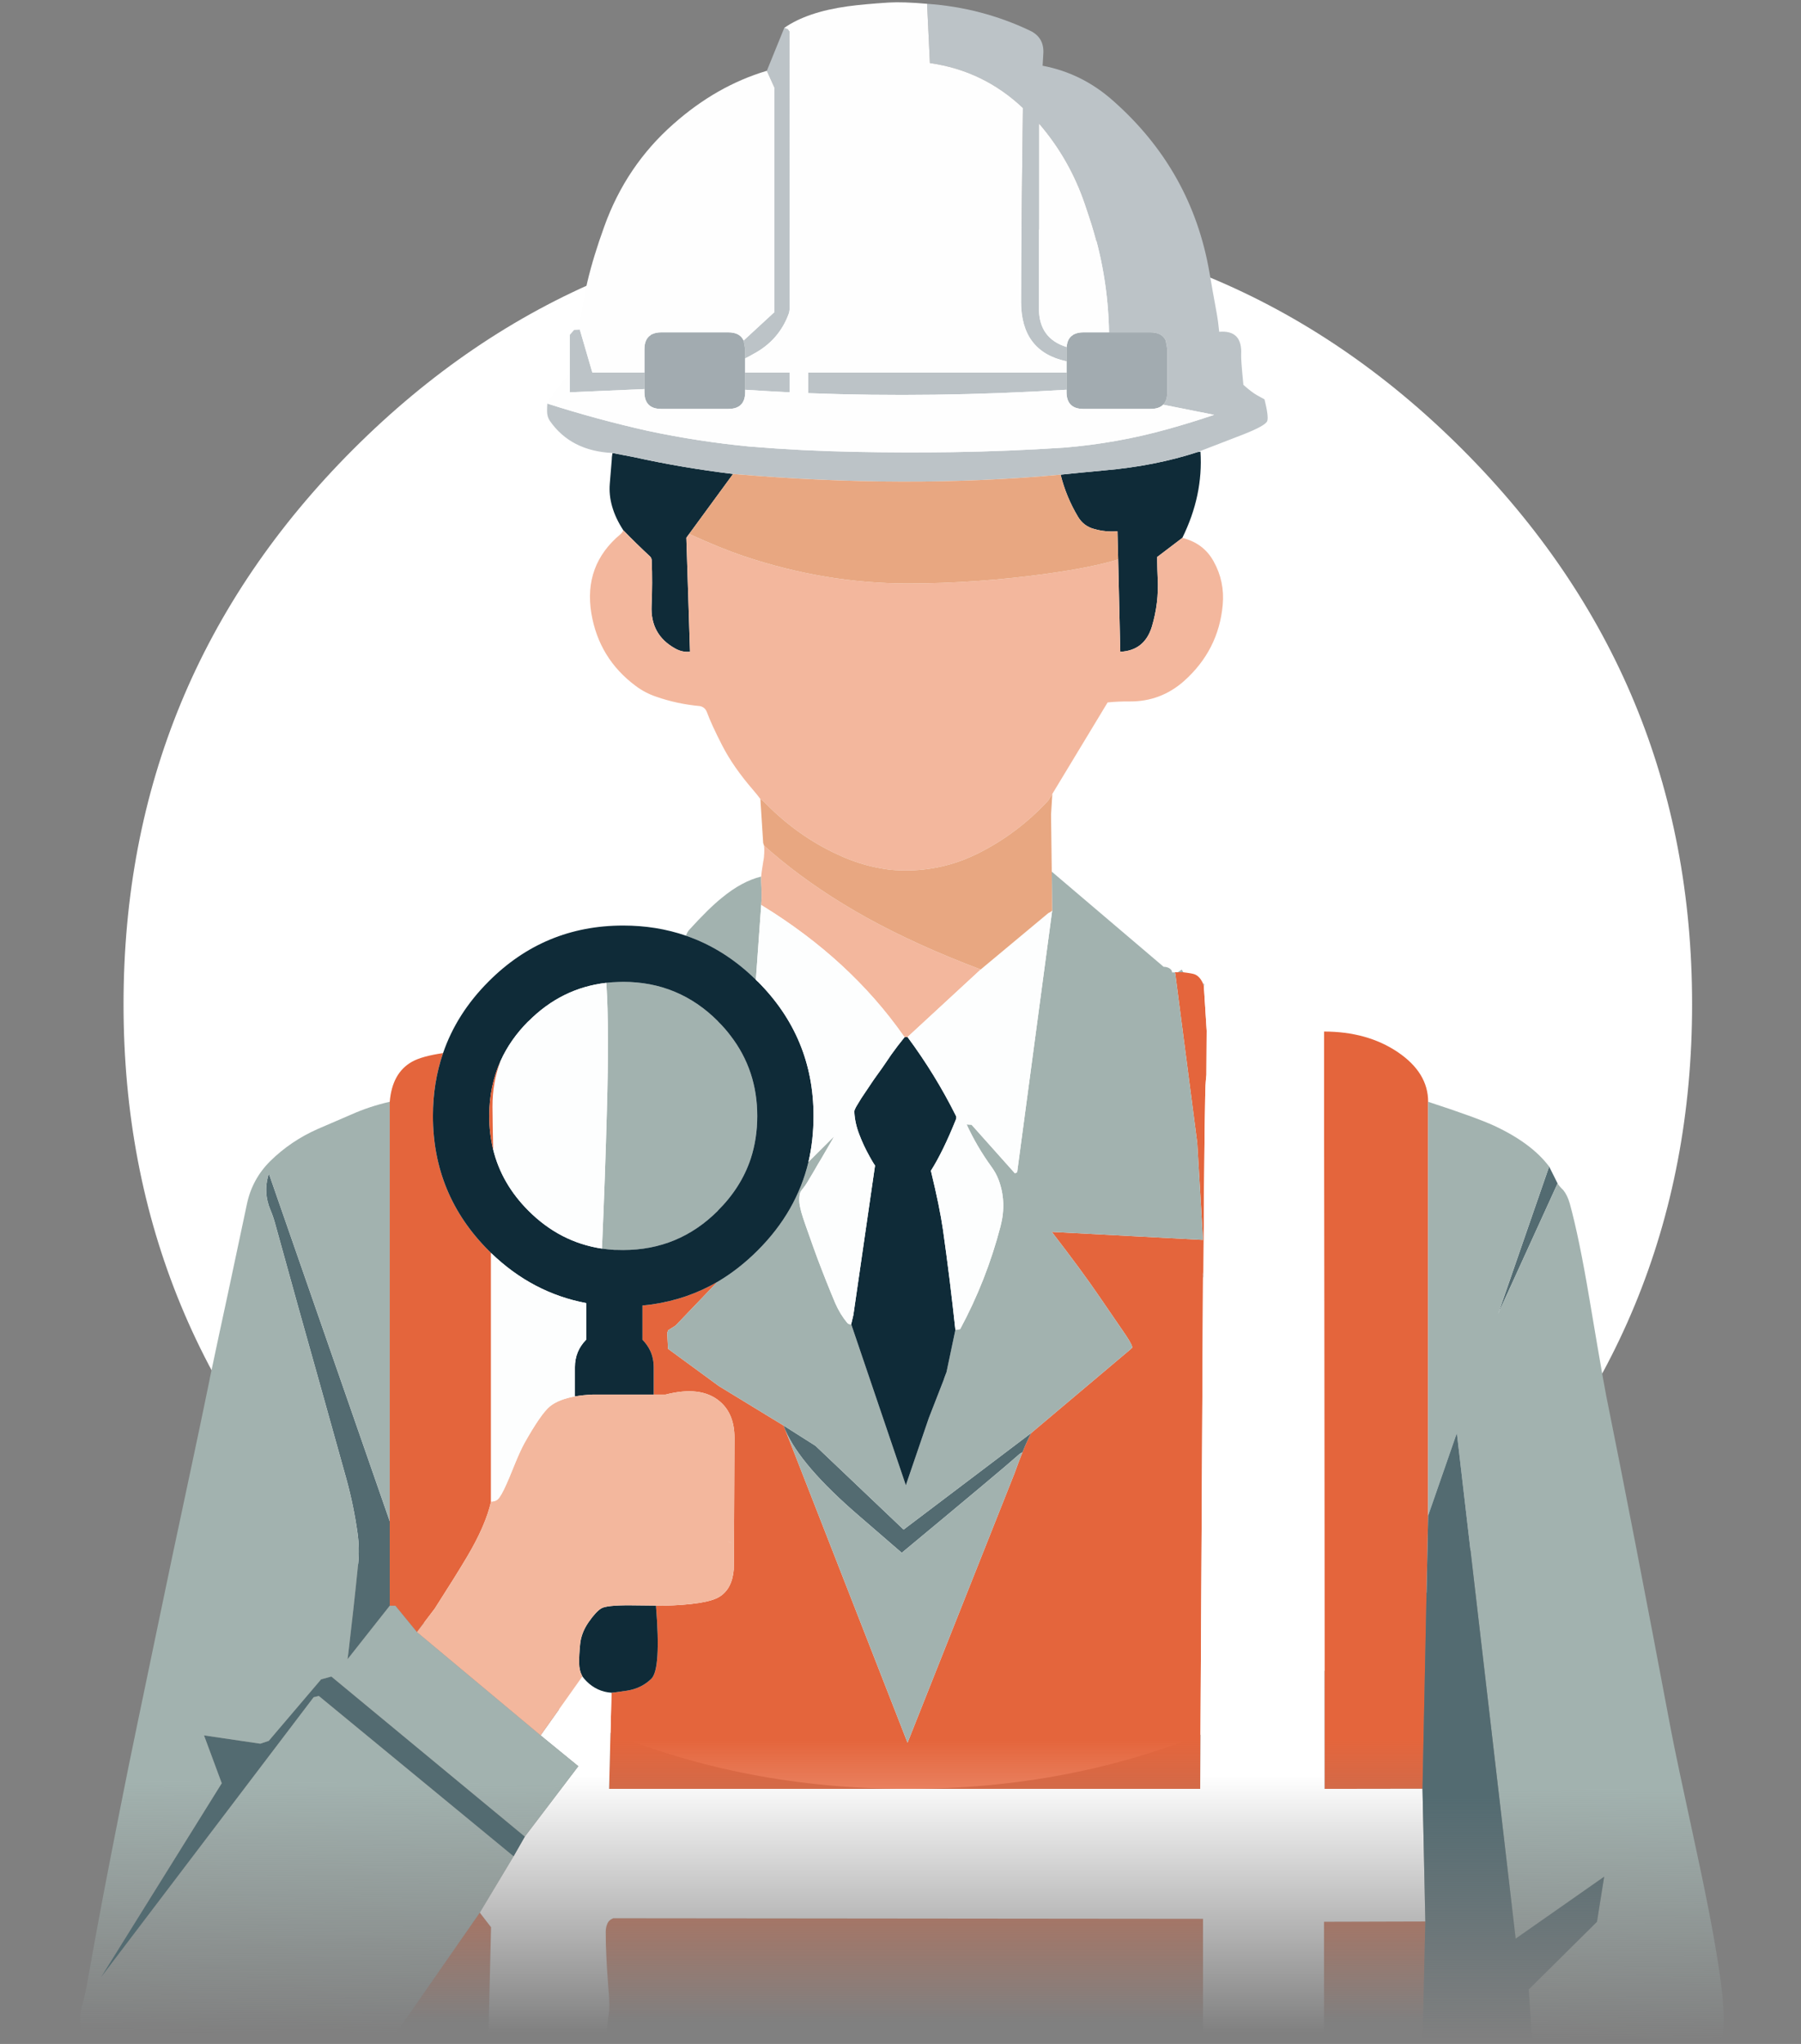
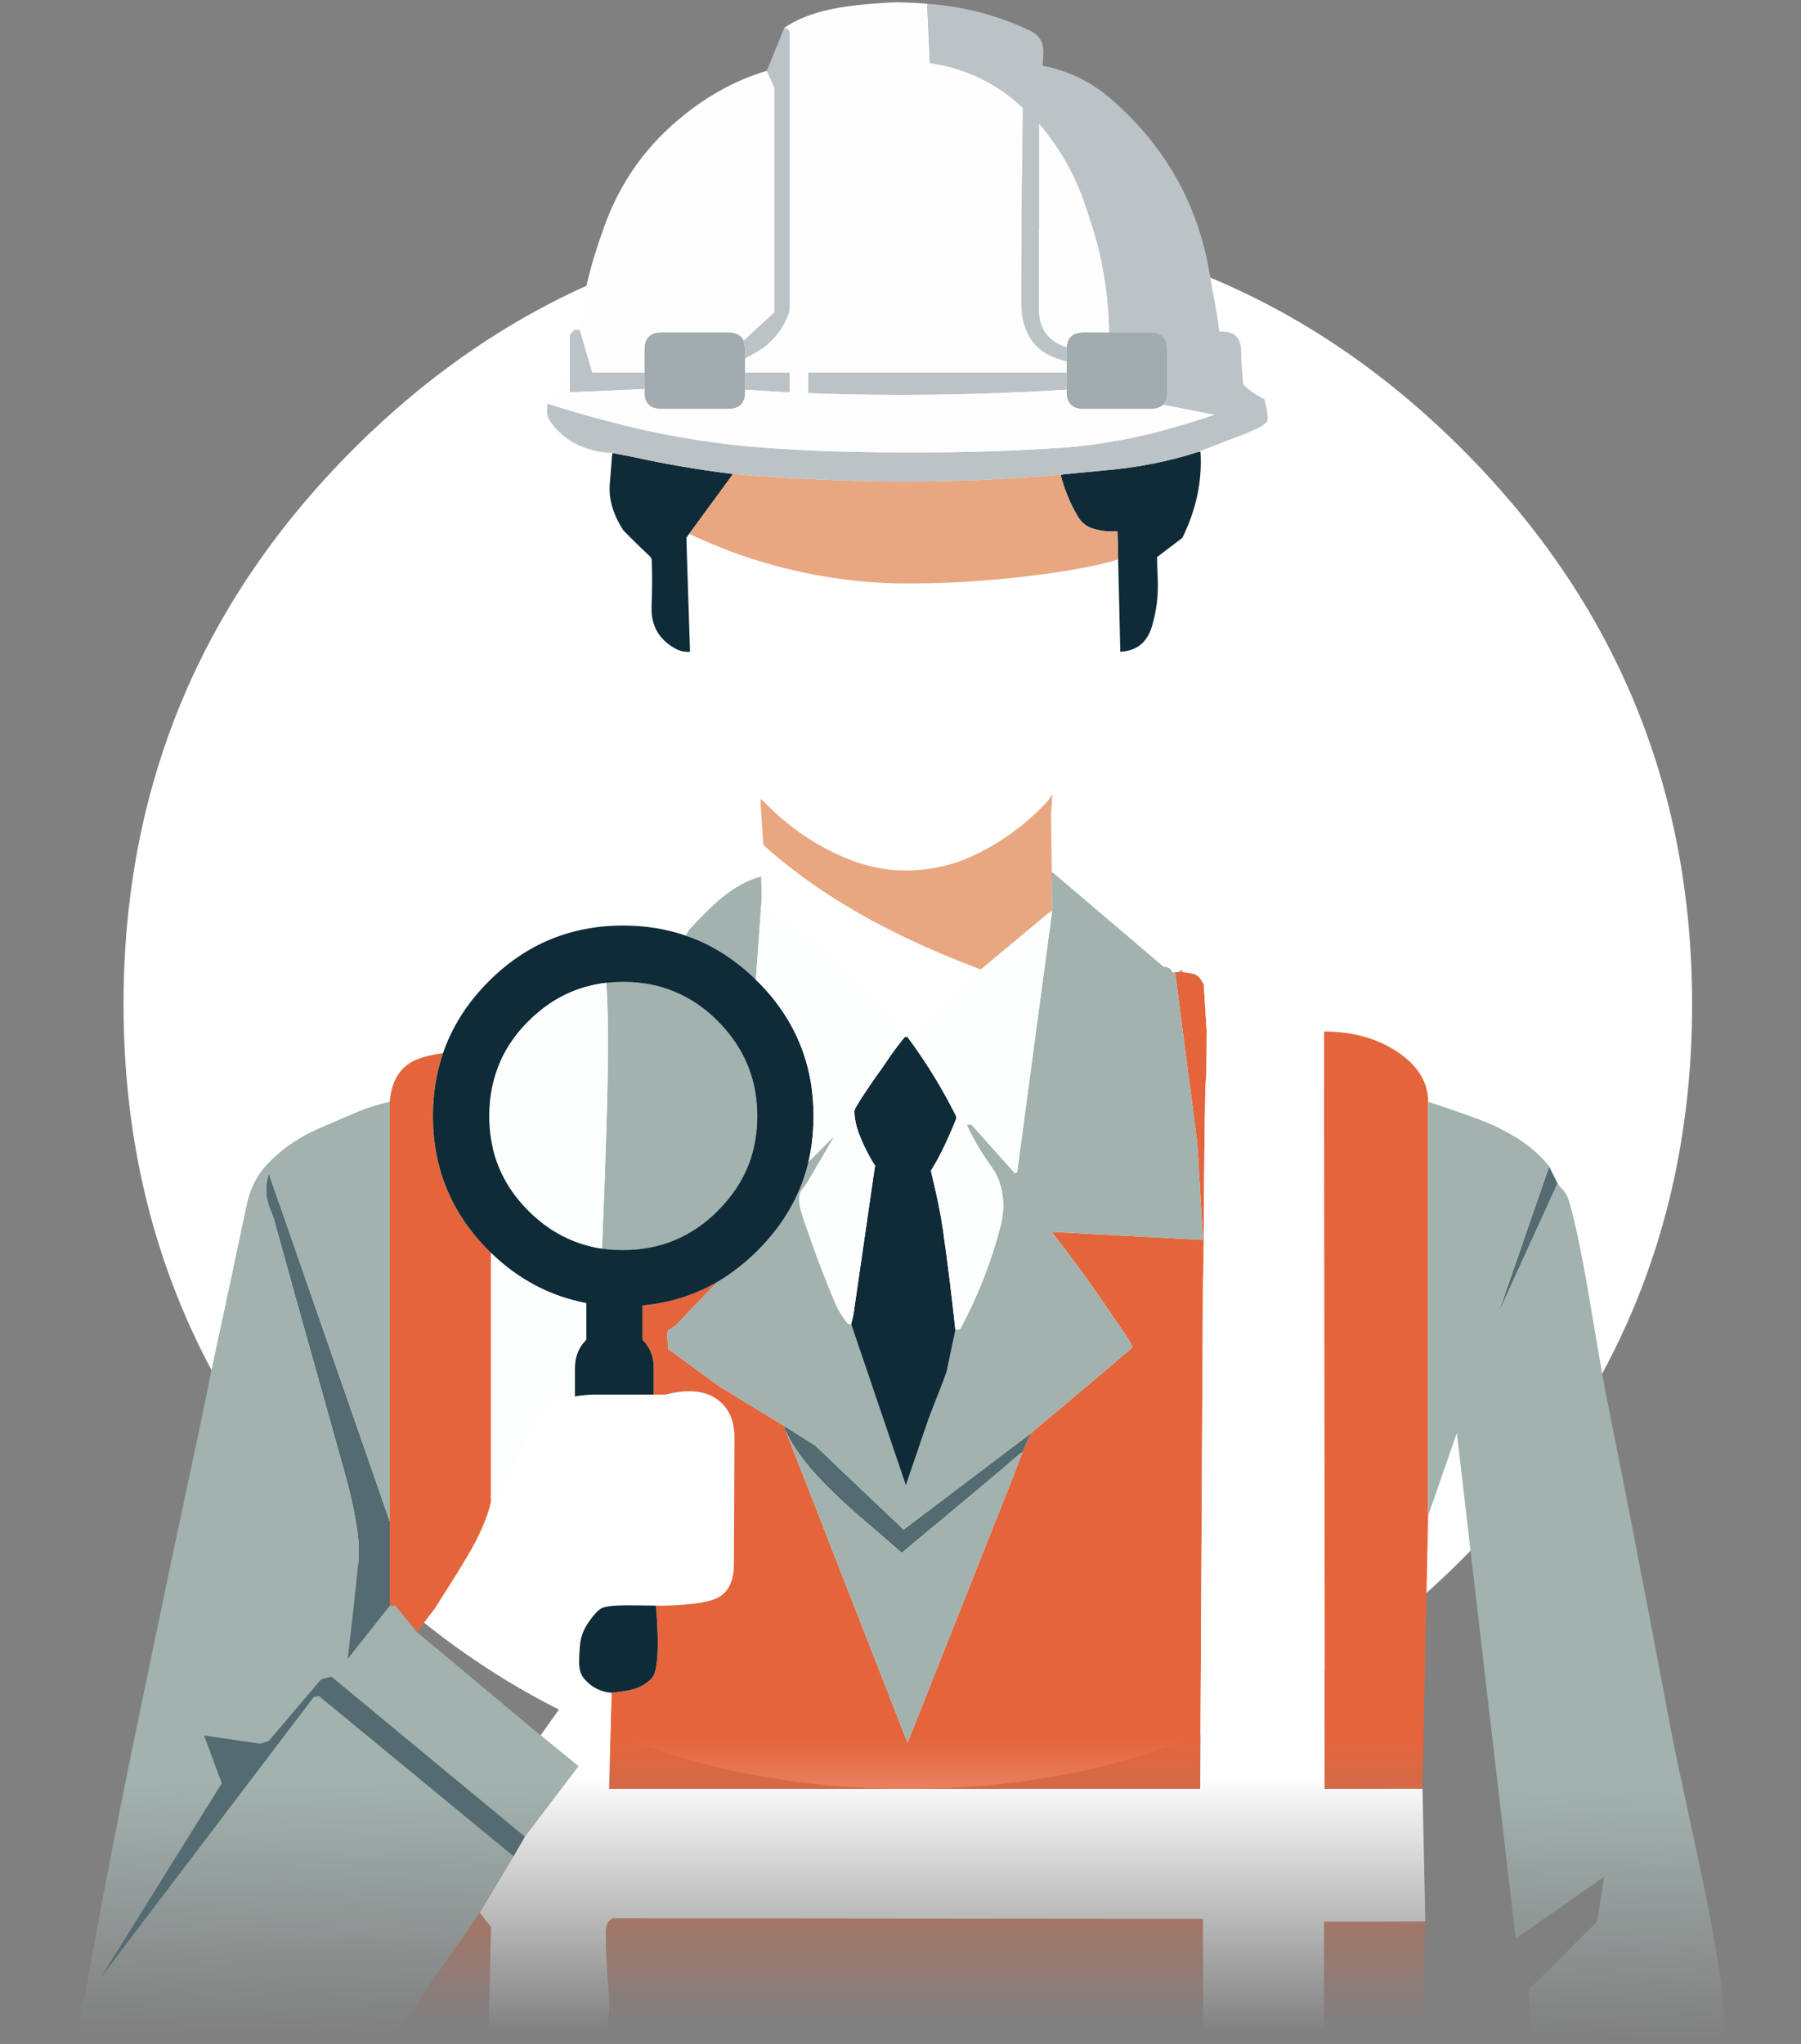
<svg xmlns="http://www.w3.org/2000/svg" xmlns:xlink="http://www.w3.org/1999/xlink" version="1.1" preserveAspectRatio="none" x="0px" y="0px" width="640px" height="726px" viewBox="0 0 640 726">
  <rect x="0" y="0" width="640" height="726" fill="#808080" stroke="none" />
  <defs>
    <linearGradient id="Gradient_1" gradientUnits="userSpaceOnUse" x1="321.35" y1="718.225" x2="321.35" y2="410.175" spreadMethod="pad">
      <stop offset="0%" stop-color="#E4653C" stop-opacity="0" />
      <stop offset="32.549%" stop-color="#E4653C" />
    </linearGradient>
    <linearGradient id="Gradient_2" gradientUnits="userSpaceOnUse" x1="338.5" y1="722.225" x2="338.5" y2="440.175" spreadMethod="pad">
      <stop offset="0%" stop-color="#FFFFFF" stop-opacity="0" />
      <stop offset="32.549%" stop-color="#FFFFFF" />
    </linearGradient>
    <linearGradient id="Gradient_3" gradientUnits="userSpaceOnUse" x1="116.713" y1="722.25" x2="118.088" y2="448.15" spreadMethod="pad">
      <stop offset="0%" stop-color="#A2B2AF" stop-opacity="0" />
      <stop offset="32.549%" stop-color="#A2B2AF" />
    </linearGradient>
    <linearGradient id="Gradient_4" gradientUnits="userSpaceOnUse" x1="537.75" y1="724.225" x2="537.75" y2="462.175" spreadMethod="pad">
      <stop offset="0%" stop-color="#536B71" stop-opacity="0" />
      <stop offset="32.549%" stop-color="#536B71" />
    </linearGradient>
    <g id="Layer1_0_FILL">
      <path fill="#FFFFFF" stroke="none" d=" M 601.3 356.7 Q 601.3 241.25 519.65 159.6 438.05 78 322.6 78 207.15 78 125.5 159.6 43.9 241.25 43.9 356.7 43.9 472.15 125.5 553.75 207.15 635.4 322.6 635.4 438.05 635.4 519.65 553.75 601.3 472.15 601.3 356.7 Z" />
    </g>
    <g id="Layer0_0_FILL">
      <path fill="url(#Gradient_1)" stroke="none" d=" M 215.3 689.95 Q 215.3 690.25 215.3 690.65 215.45 694.95 215.7 699.25 215.95 703.15 216.25 707 216.4 708.45 216.45 709.85 216.55 711.95 216.5 713.9 L 215.3 723.15 215.5 725.35 Q 285.5 725.4 427.35 725.6 427.45 725.6 427.5 725.6 L 427.5 681.55 217.95 681.35 Q 216.35 681.95 215.8 683.35 215.25 684.65 215.25 686.15 215.3 688.05 215.3 689.95 M 146.45 377.1 Q 139.35 381.05 138.5 391.35 L 138.5 540.35 138.5 570.35 140.5 570.35 148.15 579.7 154.5 571.35 Q 162.25 559.25 165.95 553 172.55 541.9 174.5 533.35 L 174.5 445.05 Q 174.05 444.6 173.65 444.2 153.85 424.4 153.85 396.4 153.85 384.5 157.45 374.05 149.95 375.15 146.45 377.1 M 470.5 720.35 L 470.95 725.4 505.5 725.35 506.5 682.5 470.5 682.6 470.5 720.35 M 174.5 684.55 L 170.5 679.35 138.5 725.35 173.5 725.35 174.5 684.55 M 507.5 391.35 Q 507.5 381 496.7 373.7 485.85 366.4 470.5 366.4 L 470.7 635.4 505.5 635.35 507.5 538.35 507.5 391.35 M 418.5 345.35 L 417.5 345.35 417.65 345.9 425.45 405.9 427.5 440.4 373.75 437.55 Q 384.6 451.6 390.85 460.8 397.15 469.95 400 474.15 402.8 478.35 402.25 478.8 402.1 478.85 401.75 479.25 L 366.45 509 Q 364.9 511.95 363.3 515.95 361.95 519.3 360.5 523.35 L 322.5 619 279.1 508 278.45 506.35 255.5 492.35 237.4 479.1 237.1 473.4 Q 237.15 473.25 237.2 473.15 L 237.5 472.4 237.65 472.35 240.05 470.85 254.9 455.35 Q 244.25 461.5 231.8 463.3 230.05 463.55 228.3 463.7 L 228.3 475.85 Q 230.05 477.65 231.05 479.75 232.3 482.45 232.3 485.65 L 232.3 495.35 236.5 495.35 Q 249.05 492.1 255.75 497.75 261 502.15 261 510.7 261 510.8 261 510.9 L 260.8 554.35 Q 260.8 555.7 260.75 556.95 260.75 557.15 260.75 557.4 260.2 564.4 255.6 567.2 251.15 569.95 235.5 570.35 L 233.1 570.3 Q 234.95 592.9 231.45 596.3 227.95 599.7 222.9 600.5 217.8 601.25 217.3 601.25 L 216.45 635.4 426.5 635.4 427.5 453.35 427.45 451.9 427.65 454 Q 428.05 387 428.5 383.9 428.6 383 428.7 381.8 L 428.8 366.1 427.8 350.25 Q 427.65 349.75 427.55 349.4 427.5 349.4 427.5 349.35 426.4 346.85 424.6 346.1 423.8 345.75 420.5 345.35 L 418.5 345.35 Z" />
      <path fill="url(#Gradient_2)" stroke="none" d=" M 427.8 350.25 L 428.8 366.1 428.7 381.8 Q 428.6 383 428.5 383.9 428.05 387 427.65 454 L 427.5 453.35 426.5 635.4 216.45 635.4 217.3 601.25 Q 212.15 600.9 208.4 597.15 207.6 596.35 206.95 595.45 L 192.1 616.4 205.5 627.35 186.5 652.35 182.5 659.35 170.5 679.35 174.5 684.55 173.5 725.35 215.5 725.35 215.3 723.15 216.5 713.9 Q 216.55 711.95 216.45 709.85 216.4 708.45 216.25 707 215.95 703.15 215.7 699.25 215.45 694.95 215.3 690.65 215.3 690.25 215.3 689.95 215.3 688.05 215.25 686.15 215.25 684.65 215.8 683.35 216.35 681.95 217.95 681.35 L 427.5 681.55 427.5 725.6 470.95 725.4 470.5 720.35 470.5 682.6 506.5 682.5 505.5 635.35 470.7 635.4 470.5 366.4 427.95 349.5 427.8 350.25 Z" />
      <path fill="#536B71" stroke="none" d=" M 95.25 417.8 Q 93.6 423.75 96.05 429.65 97.05 432 97.75 434.55 101.9 449.55 106.05 464.5 109.554 477.015 113.1 489.6 113.796 492.099 114.5 494.6 118.8 509.85 123.05 525.2 125.7 534.8 127.05 544.55 127.8 549.95 127.3 555.2 125.7 571.15 123.8 587.05 123.65 588.2 123.5 589.35 L 138.5 570.35 138.5 540.35 95.6 417 Q 95.35 417.4 95.25 417.8 M 553.5 420.35 L 550.5 414.35 532.4 466.6 553.5 420.35 M 117.75 595.5 L 114.1 596.5 95.5 618.35 92.5 619.35 72.5 616.4 78.8 633.4 35.9 702.3 111.45 602.85 113.3 602.4 182.5 659.35 186.5 652.35 117.75 595.5 M 321.1 543.3 L 289.8 513.55 278.45 506.35 279.1 508 Q 284.45 520.55 305.4 538.55 313.9 545.85 320.45 551.55 356.9 521.3 361.5 517.15 362.85 515.9 363.3 515.95 364.9 511.95 366.45 509 L 321.1 543.3 Z" />
      <path fill="url(#Gradient_3)" stroke="none" d=" M 138.5 391.35 Q 131.35 392.95 124.65 395.95 118.85 398.45 113.05 400.95 103.35 405.2 95.95 412.5 89.6 418.85 87.75 427.65 84.45 443.25 81.05 459.2 77.743 474.424 74.55 489.6 74.488 490.025 74.4 490.45 71.25 505.8 67.95 521.25 64.65 536.65 61.4 552 58.25 566.95 55.2 581.65 52.05 596.75 48.9 611.9 45.7 627.15 42.65 642.65 39.65 657.8 36.7 673.15 33.7 689 30.9 704.9 30.2 708.75 29.15 712.45 27.45 718.6 29.95 724.05 30.6 725.45 31.95 725.45 37.9 725.45 43.95 725.45 59.75 725.45 75.55 725.4 91.4 725.4 107.25 725.45 122.85 725.45 138.5 725.35 L 170.5 679.35 182.5 659.35 113.3 602.4 111.45 602.85 35.9 702.3 78.8 633.4 72.5 616.4 92.5 619.35 95.5 618.35 114.1 596.5 117.75 595.5 186.5 652.35 205.5 627.35 192.1 616.4 148.15 579.7 140.5 570.35 138.5 570.35 123.5 589.35 Q 123.65 588.2 123.8 587.05 125.7 571.15 127.3 555.2 127.8 549.95 127.05 544.55 125.7 534.8 123.05 525.2 118.8 509.85 114.5 494.6 113.796 492.099 113.1 489.6 109.554 477.015 106.05 464.5 101.9 449.55 97.75 434.55 97.05 432 96.05 429.65 93.6 423.75 95.25 417.8 95.35 417.4 95.6 417 L 138.5 540.35 138.5 391.35 M 550.5 414.35 Q 544.2 406 530.95 399.85 524.65 396.95 507.5 391.35 L 507.5 538.35 517.7 509 538.6 688.6 570.05 666.6 567.5 682.6 543.25 706.65 544.5 725.35 Q 553.75 725.35 576.7 726.25 597.6 726.8 608 725.4 609.45 725.25 609.95 725.1 610.9 724.8 611.55 723.95 612.95 722.25 612.45 713.6 612.1 708.15 611.25 702.1 608.95 685.65 603.05 658.35 595.4 623.1 593.8 614.55 580.35 543.1 570.75 495.6 570.393 493.833 569.65 489.6 568.077 480.779 564.8 461.25 561.15 439.55 557.85 427.55 557 424.55 555.55 422.75 554 421.25 553.5 420.35 L 532.4 466.6 550.5 414.35 Z" />
      <path fill="#A2B2AF" stroke="none" d=" M 427.5 453.35 L 427.65 454 427.45 451.9 427.5 453.35 M 305.4 538.55 Q 284.45 520.55 279.1 508 L 322.5 619 360.5 523.35 Q 361.95 519.3 363.3 515.95 362.85 515.9 361.5 517.15 356.9 521.3 320.45 551.55 313.9 545.85 305.4 538.55 M 270.6 315.95 Q 270.45 312.55 270.5 311.35 263.65 313 256.45 318.95 251.75 322.75 244.9 330.3 244.2 331.1 243.75 332.35 257.45 337.05 268.6 348 L 270.5 321.45 270.5 321.35 Q 270.7 319.05 270.6 315.95 M 215.5 349.85 Q 216.5 365.05 215.65 394.8 215 418.5 214 441.35 213.95 442.4 213.9 443.5 216.05 443.8 218.3 443.95 218.45 443.95 218.65 443.95 L 218.9 443.95 Q 220.15 444 221.45 444 241.15 444 255.1 430.05 L 255.1 430 Q 263.35 421.8 266.75 411.65 269.1 404.5 269.1 396.4 269.1 380.15 259.55 367.8 257.55 365.15 255.1 362.75 L 255.1 362.7 Q 241.15 348.75 221.45 348.75 220.55 348.75 219.7 348.8 217.5 348.85 215.4 349.1 215.5 349.4 215.5 349.85 M 427.55 349.4 Q 427.65 349.75 427.8 350.25 L 427.95 349.5 Q 427.7 349.45 427.55 349.4 M 419.95 344.4 L 418.5 345.35 420.5 345.35 419.95 344.4 M 373.75 309.6 L 373.9 323.45 361.45 416.4 360.65 416.75 345.25 399.5 343.5 399.4 Q 347.1 407.2 352.15 414.2 353.9 416.55 354.85 419.05 357.8 426.9 355.55 435.55 350.55 454.75 341.2 472.1 L 339.75 472.35 339.5 472.4 336.35 487.35 Q 336.1 488 335.85 488.65 335.684 489.114 335.5 489.6 335.434 489.847 335.35 490.1 L 330.05 503.7 321.9 527.55 302.5 470.4 302.45 470.4 Q 301.6 470.45 301.1 469.9 298.55 466.85 296.8 462.85 295.95 460.8 295.1 458.75 293.5 454.85 292 450.95 290.45 447 289.05 443.05 287.6 439.05 286.25 435.15 285.8 433.85 285.35 432.5 284.65 430.45 284.25 428.4 283.85 426.4 284.15 424.45 284.2 423.95 284.45 423.4 284.9 422.65 285.45 422 286.15 421.15 286.75 420.15 288.95 416.55 290.85 413.2 291.3 412.4 291.7 411.8 293.75 408.35 295.8 404.75 296 404.4 296.2 404 296.35 403.8 296.45 403.6 L 287.3 412.7 Q 283.058 430.368 269.25 444.15 269.225 444.175 269.2 444.2 262.521 450.867 254.9 455.35 L 240.05 470.85 237.65 472.35 237.5 472.4 237.2 473.15 Q 237.15 473.25 237.1 473.4 L 237.4 479.1 255.5 492.35 278.45 506.35 289.8 513.55 321.1 543.3 366.45 509 401.75 479.25 Q 402.1 478.85 402.25 478.8 402.8 478.35 400 474.15 397.15 469.95 390.85 460.8 384.6 451.6 373.75 437.55 L 427.5 440.4 425.45 405.9 417.65 345.9 417.5 345.4 416.5 345.4 Q 416.5 344.55 415.65 344 414.75 343.4 413.5 343.4 L 373.75 309.6 Z" />
-       <path fill="url(#Gradient_4)" stroke="none" d=" M 517.7 509 L 507.5 538.35 505.5 635.35 506.5 682.5 505.5 725.35 544.5 725.35 543.25 706.65 567.5 682.6 570.05 666.6 538.6 688.6 517.7 509 Z" />
      <path fill="#0F2B38" stroke="none" d=" M 209.15 576.2 Q 206.55 579.95 206.15 584 205.75 588.05 205.8 590.7 205.8 593.3 206.95 595.45 207.6 596.35 208.4 597.15 212.15 600.9 217.3 601.25 217.8 601.25 222.9 600.5 227.95 599.7 231.45 596.3 234.95 592.9 233.1 570.3 226.8 570.2 224 570.2 215.5 570.15 213.65 571.3 211.75 572.45 209.15 576.2 M 321.5 368.35 Q 321.45 368.35 321.45 368.4 319 371.4 316.75 374.55 315.6 376.2 314.4 378 313.25 379.7 312 381.4 311.2 382.5 310.5 383.5 308.25 386.85 306.1 390.05 305.4 391.15 304.85 392.1 304.2 393.1 303.75 394.1 303.55 394.6 303.6 395.05 303.8 398.95 305.35 402.95 306.85 406.9 308.95 410.65 309.3 411.3 309.65 411.9 310.3 413.05 310.95 414 L 303.25 467.1 Q 302.9 468.75 302.5 470.35 L 302.5 470.4 321.9 527.55 330.05 503.7 335.35 490.1 Q 335.434 489.847 335.5 489.6 335.684 489.114 335.85 488.65 336.1 488 336.35 487.35 L 339.5 472.4 339.5 472.35 Q 337.6 454.55 335.1 436.85 333.95 428.8 330.8 415.85 335.1 409.05 339.65 397.75 340 396.9 339.7 396.35 332.4 381.7 322.5 368.35 L 321.5 368.35 M 221.45 328.75 Q 193.45 328.75 173.65 348.6 162.25 360 157.45 374.05 153.85 384.5 153.85 396.4 153.85 424.4 173.65 444.2 174.05 444.6 174.5 445.05 189.2 459.25 208.3 462.85 L 208.3 475.85 Q 204.3 479.9 204.3 485.65 L 204.3 496 Q 207.1 495.5 210.5 495.35 L 232.3 495.35 232.3 485.65 Q 232.3 482.45 231.05 479.75 230.05 477.65 228.3 475.85 L 228.3 463.7 Q 230.05 463.55 231.8 463.3 244.25 461.5 254.9 455.35 262.521 450.867 269.2 444.2 269.225 444.175 269.25 444.15 283.058 430.368 287.3 412.7 289.1 404.9 289.1 396.4 289.1 368.45 269.25 348.6 L 269.2 348.6 Q 268.9 348.25 268.6 348 257.45 337.05 243.75 332.35 233.35 328.75 221.45 328.75 M 177.9 376.8 Q 181.35 369.15 187.8 362.7 L 187.8 362.75 Q 199.55 350.95 215.4 349.1 217.5 348.85 219.7 348.8 220.55 348.75 221.45 348.75 241.15 348.75 255.1 362.7 L 255.1 362.75 Q 257.55 365.15 259.55 367.8 269.1 380.15 269.1 396.4 269.1 404.5 266.75 411.65 263.35 421.8 255.1 430 L 255.1 430.05 Q 241.15 444 221.45 444 220.15 444 218.9 443.95 L 218.65 443.95 Q 218.45 443.95 218.3 443.95 216.05 443.8 213.9 443.5 199 441.25 187.8 430.05 178.25 420.5 175.25 408.3 173.85 402.6 173.85 396.4 173.85 385.75 177.9 376.8 M 216.7 171.75 Q 216 179.9 221.5 188.35 226.15 193.15 230.95 197.6 231.55 198.15 231.6 199.1 231.9 207.1 231.55 215.1 231.05 225.45 239.95 230.35 242.4 231.75 245.2 231.5 L 243.9 191 244.9 189.65 260.5 168.35 Q 242.65 166.2 225.2 162.35 221.4 161.6 217.65 160.9 217.35 162.7 217.4 163.2 217.4 163.65 216.7 171.75 M 383.05 183.5 Q 385.05 186.9 388.85 187.9 392.9 189.05 397.1 188.7 L 397.35 198.7 398.1 231.5 Q 406.75 231.1 409.35 222.5 411.85 214.1 411.4 205.4 411.25 202.2 411.2 199.05 411.2 198.45 411.2 197.85 L 420.15 191.05 Q 427.6 175.95 426.6 160.45 L 425.65 160.55 Q 410.35 165.55 392.25 167.1 383.1 167.95 376.9 168.6 378.85 176.45 383.05 183.5 Z" />
-       <path fill="#F3B79D" stroke="none" d=" M 210.5 495.35 Q 207.1 495.5 204.3 496 198.5 497.05 195.45 499.5 192.25 502.1 186.3 512.7 184.75 515.5 182.2 521.85 179.7 528.1 178.25 530.65 L 177.45 531.9 Q 177.1 532.4 176.8 532.65 175.95 533.35 174.5 533.35 172.55 541.9 165.95 553 162.25 559.25 154.5 571.35 L 148.15 579.7 192.1 616.4 206.95 595.45 Q 205.8 593.3 205.8 590.7 205.75 588.05 206.15 584 206.55 579.95 209.15 576.2 211.75 572.45 213.65 571.3 215.5 570.15 224 570.2 226.8 570.2 233.1 570.3 L 235.5 570.35 Q 251.15 569.95 255.6 567.2 260.2 564.4 260.75 557.4 260.75 557.15 260.75 556.95 260.8 555.7 260.8 554.35 L 261 510.9 Q 261 510.8 261 510.7 261 502.15 255.75 497.75 249.05 492.1 236.5 495.35 L 232.3 495.35 210.5 495.35 M 258.7 547.5 Q 259.6 547.65 260.05 548.3 259.55 547.65 258.65 547.5 L 258.7 547.5 M 271.5 304.1 Q 271.5 304.15 271.5 304.3 271.45 304.85 271.35 305.4 271.3 305.65 271.25 305.9 270.55 310.1 270.5 311.35 270.45 312.55 270.6 315.95 270.7 319.05 270.5 321.35 L 270.9 321.7 Q 302.1 340.85 321.15 368 L 321.5 368.35 322.5 368.35 348.5 344.35 Q 325.8 335.8 307.9 325.9 290.9 316.45 277.4 305.4 274.35 302.9 271.5 300.35 271.7 301.9 271.5 304.1 M 420.15 191.05 L 411.2 197.85 Q 411.2 198.45 411.2 199.05 411.25 202.2 411.4 205.4 411.85 214.1 409.35 222.5 406.75 231.1 398.1 231.5 L 397.35 198.7 Q 388.25 201.5 372.6 203.7 347.1 207.25 322.6 207.25 293.2 207.25 264.2 197.5 255.95 194.7 244.9 189.65 L 243.9 191 245.2 231.5 Q 242.4 231.75 239.95 230.35 231.05 225.45 231.55 215.1 231.9 207.1 231.6 199.1 231.55 198.15 230.95 197.6 226.15 193.15 221.5 188.35 221.15 189.15 220.55 189.7 207.3 200.7 210.15 217.9 212.85 233.9 225.85 243.6 229.15 246.1 233.15 247.45 240.55 250.05 248.7 250.8 250.55 251.15 251.25 253.05 252.75 257.2 256.65 264.8 260.55 272.4 267.55 280.5 269.15 282.35 270.2 283.8 L 270.2 283.75 Q 271.25 284.55 272.15 285.45 283.55 297.05 297.85 303.6 299.95 304.6 302.1 305.4 309 308.05 316.5 308.95 330 310.15 342.4 305.4 344.8 304.45 347.2 303.3 361.5 296.25 372.5 284.35 L 373.95 282 393.6 249.5 Q 397.5 249.1 401.55 249.15 412.45 249.2 420.7 241.95 433.05 230.95 434.5 214.85 435.25 206.55 431.3 199.45 427.75 192.95 420.15 191.05 Z" />
      <path fill="#FDFEFE" stroke="none" d=" M 204.3 485.65 Q 204.3 479.9 208.3 475.85 L 208.3 462.85 Q 189.2 459.25 174.5 445.05 L 174.5 533.35 Q 176 533.3 176.8 532.6 177.05 532.4 177.45 531.9 L 178.25 530.65 Q 179.7 528.1 182.2 521.85 184.75 515.5 186.3 512.7 192.25 502.1 195.45 499.5 198.5 497.05 204.3 496 L 204.3 485.65 M 270.9 321.7 L 270.5 321.45 268.6 348 Q 268.9 348.25 269.2 348.6 L 269.25 348.6 Q 289.1 368.45 289.1 396.4 289.1 404.9 287.3 412.7 L 296.45 403.6 Q 296.35 403.8 296.2 404 296 404.4 295.8 404.75 293.75 408.35 291.7 411.8 291.3 412.4 290.85 413.2 288.95 416.55 286.75 420.15 286.15 421.15 285.45 422 284.9 422.65 284.45 423.4 284.2 423.95 284.15 424.45 283.85 426.4 284.25 428.4 284.65 430.45 285.35 432.5 285.8 433.85 286.25 435.15 287.6 439.05 289.05 443.05 290.45 447 292 450.95 293.5 454.85 295.1 458.75 295.95 460.8 296.8 462.85 298.55 466.85 301.1 469.9 301.6 470.45 302.45 470.4 L 303.25 467.1 310.95 414 Q 310.3 413.05 309.65 411.9 309.3 411.3 308.95 410.65 306.85 406.9 305.35 402.95 303.8 398.95 303.6 395.05 303.55 394.6 303.75 394.1 304.2 393.1 304.85 392.1 305.4 391.15 306.1 390.05 308.25 386.85 310.5 383.5 311.2 382.5 312 381.4 313.25 379.7 314.4 378 315.6 376.2 316.75 374.55 319 371.4 321.45 368.4 L 321.15 368 Q 302.1 340.85 270.9 321.7 M 177.9 376.8 Q 174.95 384.45 175 393.2 175.05 399.85 175.25 408.3 178.25 420.5 187.8 430.05 199 441.25 213.9 443.5 213.95 442.4 214 441.35 215 418.5 215.65 394.8 216.5 365.05 215.5 349.85 215.5 349.4 215.4 349.1 199.55 350.95 187.8 362.75 L 187.8 362.7 Q 181.35 369.15 177.9 376.8 M 373.9 323.45 Q 373.65 323.7 373.1 324.05 L 372.6 324.35 372.5 324.35 348.5 344.35 322.5 368.35 Q 332.4 381.7 339.7 396.35 340 396.9 339.65 397.75 335.1 409.05 330.8 415.85 333.95 428.8 335.1 436.85 337.6 454.55 339.5 472.35 L 339.75 472.35 341.2 472.1 Q 350.55 454.75 355.55 435.55 357.8 426.9 354.85 419.05 353.9 416.55 352.15 414.2 347.1 407.2 343.5 399.4 L 345.25 399.5 360.65 416.75 361.45 416.4 373.9 323.45 Z" />
-       <path fill="#E4653C" stroke="none" d=" M 175 393.2 Q 174.95 384.45 177.9 376.8 173.85 385.75 173.85 396.4 173.85 402.6 175.25 408.3 175.05 399.85 175 393.2 Z" />
      <path fill="#BCC3C7" stroke="none" d=" M 264.8 132.35 L 264.8 138.45 Q 272.65 138.95 280.6 139.35 L 280.6 132.35 264.8 132.35 M 206.05 117.1 L 204 117.2 202.5 118.95 202.5 132.6 202.5 139.35 229 138.2 229 132.35 210.5 132.35 206.05 117.1 M 231.25 119 Q 231.45 118.8 231.75 118.7 231.5 118.75 231.4 118.8 231.3 118.85 231.25 119 M 279.95 10.4 L 278.7 9.9 272.5 25.15 275.2 31.1 275.2 110.85 264.25 120.95 264.8 124.05 264.8 127.3 Q 266.35 126.55 267.6 125.8 276.9 120.9 280.35 111.25 280.45 110.95 280.5 110.6 280.55 110.2 280.6 109.8 L 280.55 11.25 279.95 10.4 M 378.75 138.45 L 378.8 138.45 Q 378.9 138.45 379 138.45 L 379 132.35 287.2 132.35 287.2 139.65 Q 331.25 141.35 378.75 138.45 M 369.2 44.55 L 369.25 43.9 Q 380.2 56.6 385.65 72.75 386.4 75 387.15 77.25 393.75 97.15 394.1 118.05 L 408.8 118.05 Q 412.95 118.05 414.25 120.95 L 414.8 124.05 414.8 139.25 Q 414.8 142.2 413.35 143.75 L 431.45 147.35 Q 423.3 150.1 415.05 152.4 397 157.45 378.05 159 358.2 160.3 338.5 160.6 321.3 160.85 303.9 160.5 285.05 160.15 266.3 158.6 248.15 156.85 230.25 153.05 212.15 149 194.5 143.35 194.4 144.65 194.4 146 194.4 148.05 195.4 149.5 202.85 160.2 217.65 160.9 221.4 161.6 225.2 162.35 242.65 166.2 260.5 168.35 322.3 173.65 376.9 168.6 383.1 167.95 392.25 167.1 410.35 165.55 425.65 160.55 433.05 157.7 441.45 154.45 449.8 151.2 450.35 149.5 450.85 147.8 449.35 141.85 448.3 141.3 446.55 140.3 444.8 139.3 441.85 136.7 440.95 127.6 441.05 125.95 441.55 117.15 433.25 117.85 432.9 114.15 432.3 110.9 431 103.85 429.8 96.85 423.55 60.45 395.45 35.7 384.5 26 370.5 23.35 370.6 21.25 370.75 19.15 371.15 13.35 366.05 10.9 348.8 2.7 329.45 1.35 L 330.45 22.4 Q 349.5 25.1 363.5 38.35 363.3 55.6 363.1 72.9 362.85 90.2 362.85 107.35 362.9 124.8 378.8 128.3 378.9 128.3 379 128.3 L 379 124.05 Q 379 123.6 379.05 123.25 378.95 123.2 378.85 123.2 369.45 120.2 369.2 110.15 369.2 109.05 369.2 108 L 369.2 44.55 Z" />
      <path fill="#A2ABB0" stroke="none" d=" M 231.75 118.7 Q 231.45 118.8 231.25 119 229 120.4 229 124.05 L 229 132.35 229 138.2 229 139.25 Q 229 145.25 235 145.25 L 258.8 145.25 Q 264.8 145.25 264.8 139.25 L 264.8 138.45 264.8 132.35 264.8 127.3 264.8 124.05 264.25 120.95 Q 262.95 118.05 258.8 118.05 L 235 118.05 Q 233.05 118.05 231.75 118.7 M 388.15 118.05 Q 387 118.05 386.15 118.05 L 385 118.05 Q 383.05 118.05 381.75 118.7 381.45 118.8 381.25 119 379.25 120.25 379.05 123.25 379 123.6 379 124.05 L 379 128.3 379 132.35 379 138.45 379 139.25 Q 379 145.25 385 145.25 L 408.8 145.25 Q 411.85 145.25 413.35 143.75 414.8 142.2 414.8 139.25 L 414.8 124.05 414.25 120.95 Q 412.95 118.05 408.8 118.05 L 394.1 118.05 388.15 118.05 Z" />
      <path fill="#FEFEFE" stroke="none" d=" M 275.2 31.1 L 272.5 25.15 Q 254.65 30.45 239.3 44.05 222.5 58.85 214.75 80.4 207 101.7 206.05 117.1 L 210.5 132.35 229 132.35 229 124.05 Q 229 120.4 231.25 119 231.3 118.85 231.4 118.8 231.5 118.75 231.75 118.7 233.05 118.05 235 118.05 L 258.8 118.05 Q 262.95 118.05 264.25 120.95 L 275.2 110.85 275.2 31.1 M 363.5 38.35 Q 349.5 25.1 330.45 22.4 L 329.45 1.35 Q 320.85 0.6 315.9 0.9 307.1 1.45 301.2 2.25 286.8 4.25 278.7 9.9 L 279.95 10.4 280.55 11.25 280.6 109.8 Q 280.55 110.2 280.5 110.6 280.45 110.95 280.35 111.25 276.9 120.9 267.6 125.8 266.35 126.55 264.8 127.3 L 264.8 132.35 280.6 132.35 280.6 139.35 Q 272.65 138.95 264.8 138.45 L 264.8 139.25 Q 264.8 145.25 258.8 145.25 L 235 145.25 Q 229 145.25 229 139.25 L 229 138.2 202.5 139.35 202.5 132.6 Q 201.65 133.55 200.7 134.7 195.7 140.65 194.5 143.35 212.15 149 230.25 153.05 248.15 156.85 266.3 158.6 285.05 160.15 303.9 160.5 321.3 160.85 338.5 160.6 358.2 160.3 378.05 159 397 157.45 415.05 152.4 423.3 150.1 431.45 147.35 L 413.35 143.75 Q 411.85 145.25 408.8 145.25 L 385 145.25 Q 379 145.25 379 139.25 L 379 138.45 Q 378.9 138.45 378.8 138.45 L 378.75 138.45 Q 331.25 141.35 287.2 139.65 L 287.2 132.35 379 132.35 379 128.3 Q 378.9 128.3 378.8 128.3 362.9 124.8 362.85 107.35 362.85 90.2 363.1 72.9 363.3 55.6 363.5 38.35 M 369.25 43.9 L 369.2 44.55 369.2 108 Q 369.2 109.05 369.2 110.15 369.45 120.2 378.85 123.2 378.95 123.2 379.05 123.25 379.25 120.25 381.25 119 381.45 118.8 381.75 118.7 383.05 118.05 385 118.05 L 386.15 118.05 Q 387 118.05 388.15 118.05 L 394.1 118.05 Q 393.75 97.15 387.15 77.25 386.4 75 385.65 72.75 380.2 56.6 369.25 43.9 Z" />
      <path fill="#E8A781" stroke="none" d=" M 373.5 289.35 Q 373.6 287.25 373.95 282 L 372.5 284.35 Q 361.5 296.25 347.2 303.3 344.8 304.45 342.4 305.4 330 310.15 316.5 308.95 309 308.05 302.1 305.4 299.95 304.6 297.85 303.6 283.55 297.05 272.15 285.45 271.25 284.55 270.2 283.75 L 270.2 283.8 Q 270.85 294 271.2 299.4 271.45 300.1 271.5 300.35 274.35 302.9 277.4 305.4 290.9 316.45 307.9 325.9 325.8 335.8 348.5 344.35 L 372.5 324.35 Q 372.8 324.15 373.1 324.05 373.65 323.7 373.9 323.45 L 373.75 309.6 373.5 289.35 M 388.85 187.9 Q 385.05 186.9 383.05 183.5 378.85 176.45 376.9 168.6 322.3 173.65 260.5 168.35 L 244.9 189.65 Q 255.95 194.7 264.2 197.5 293.2 207.25 322.6 207.25 347.1 207.25 372.6 203.7 388.25 201.5 397.35 198.7 L 397.1 188.7 Q 392.9 189.05 388.85 187.9 Z" />
    </g>
  </defs>
  <g transform="matrix( 1, 0, 0, 1, 0,0) ">
    <use xlink:href="#Layer1_0_FILL" />
  </g>
  <g transform="matrix( 1, 0, 0, 1, 0,0) ">
    <use xlink:href="#Layer0_0_FILL" />
  </g>
</svg>